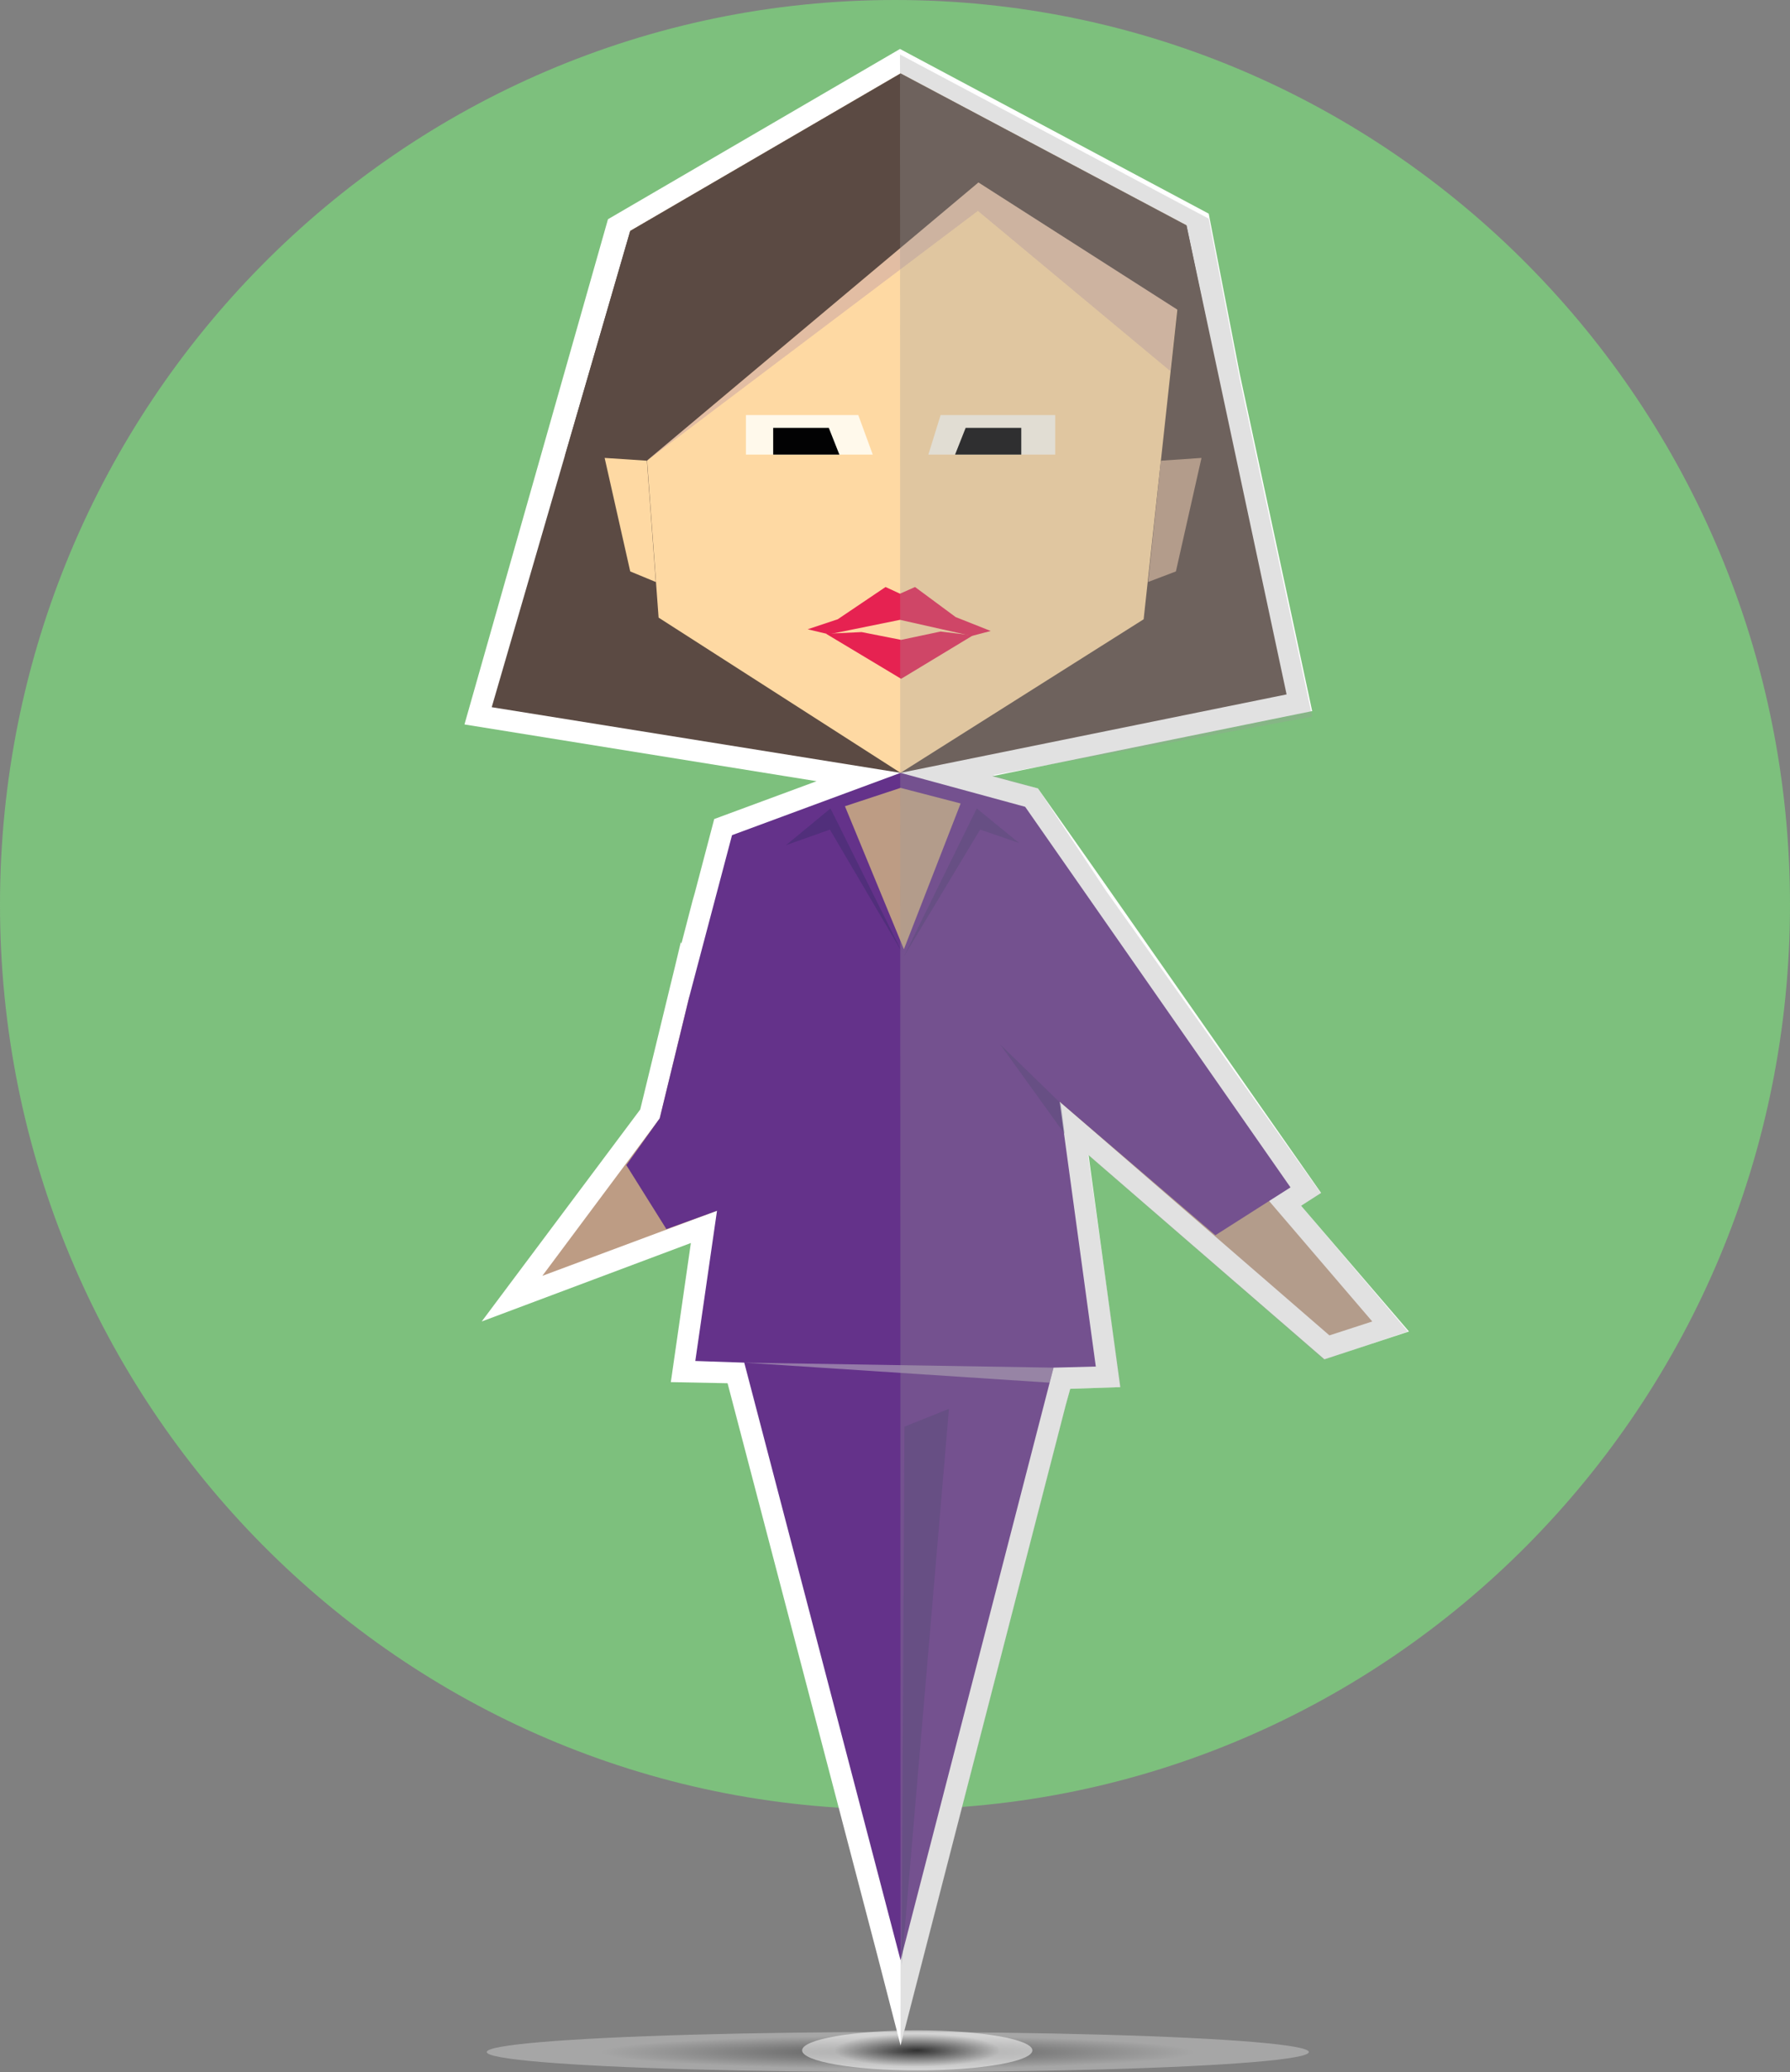
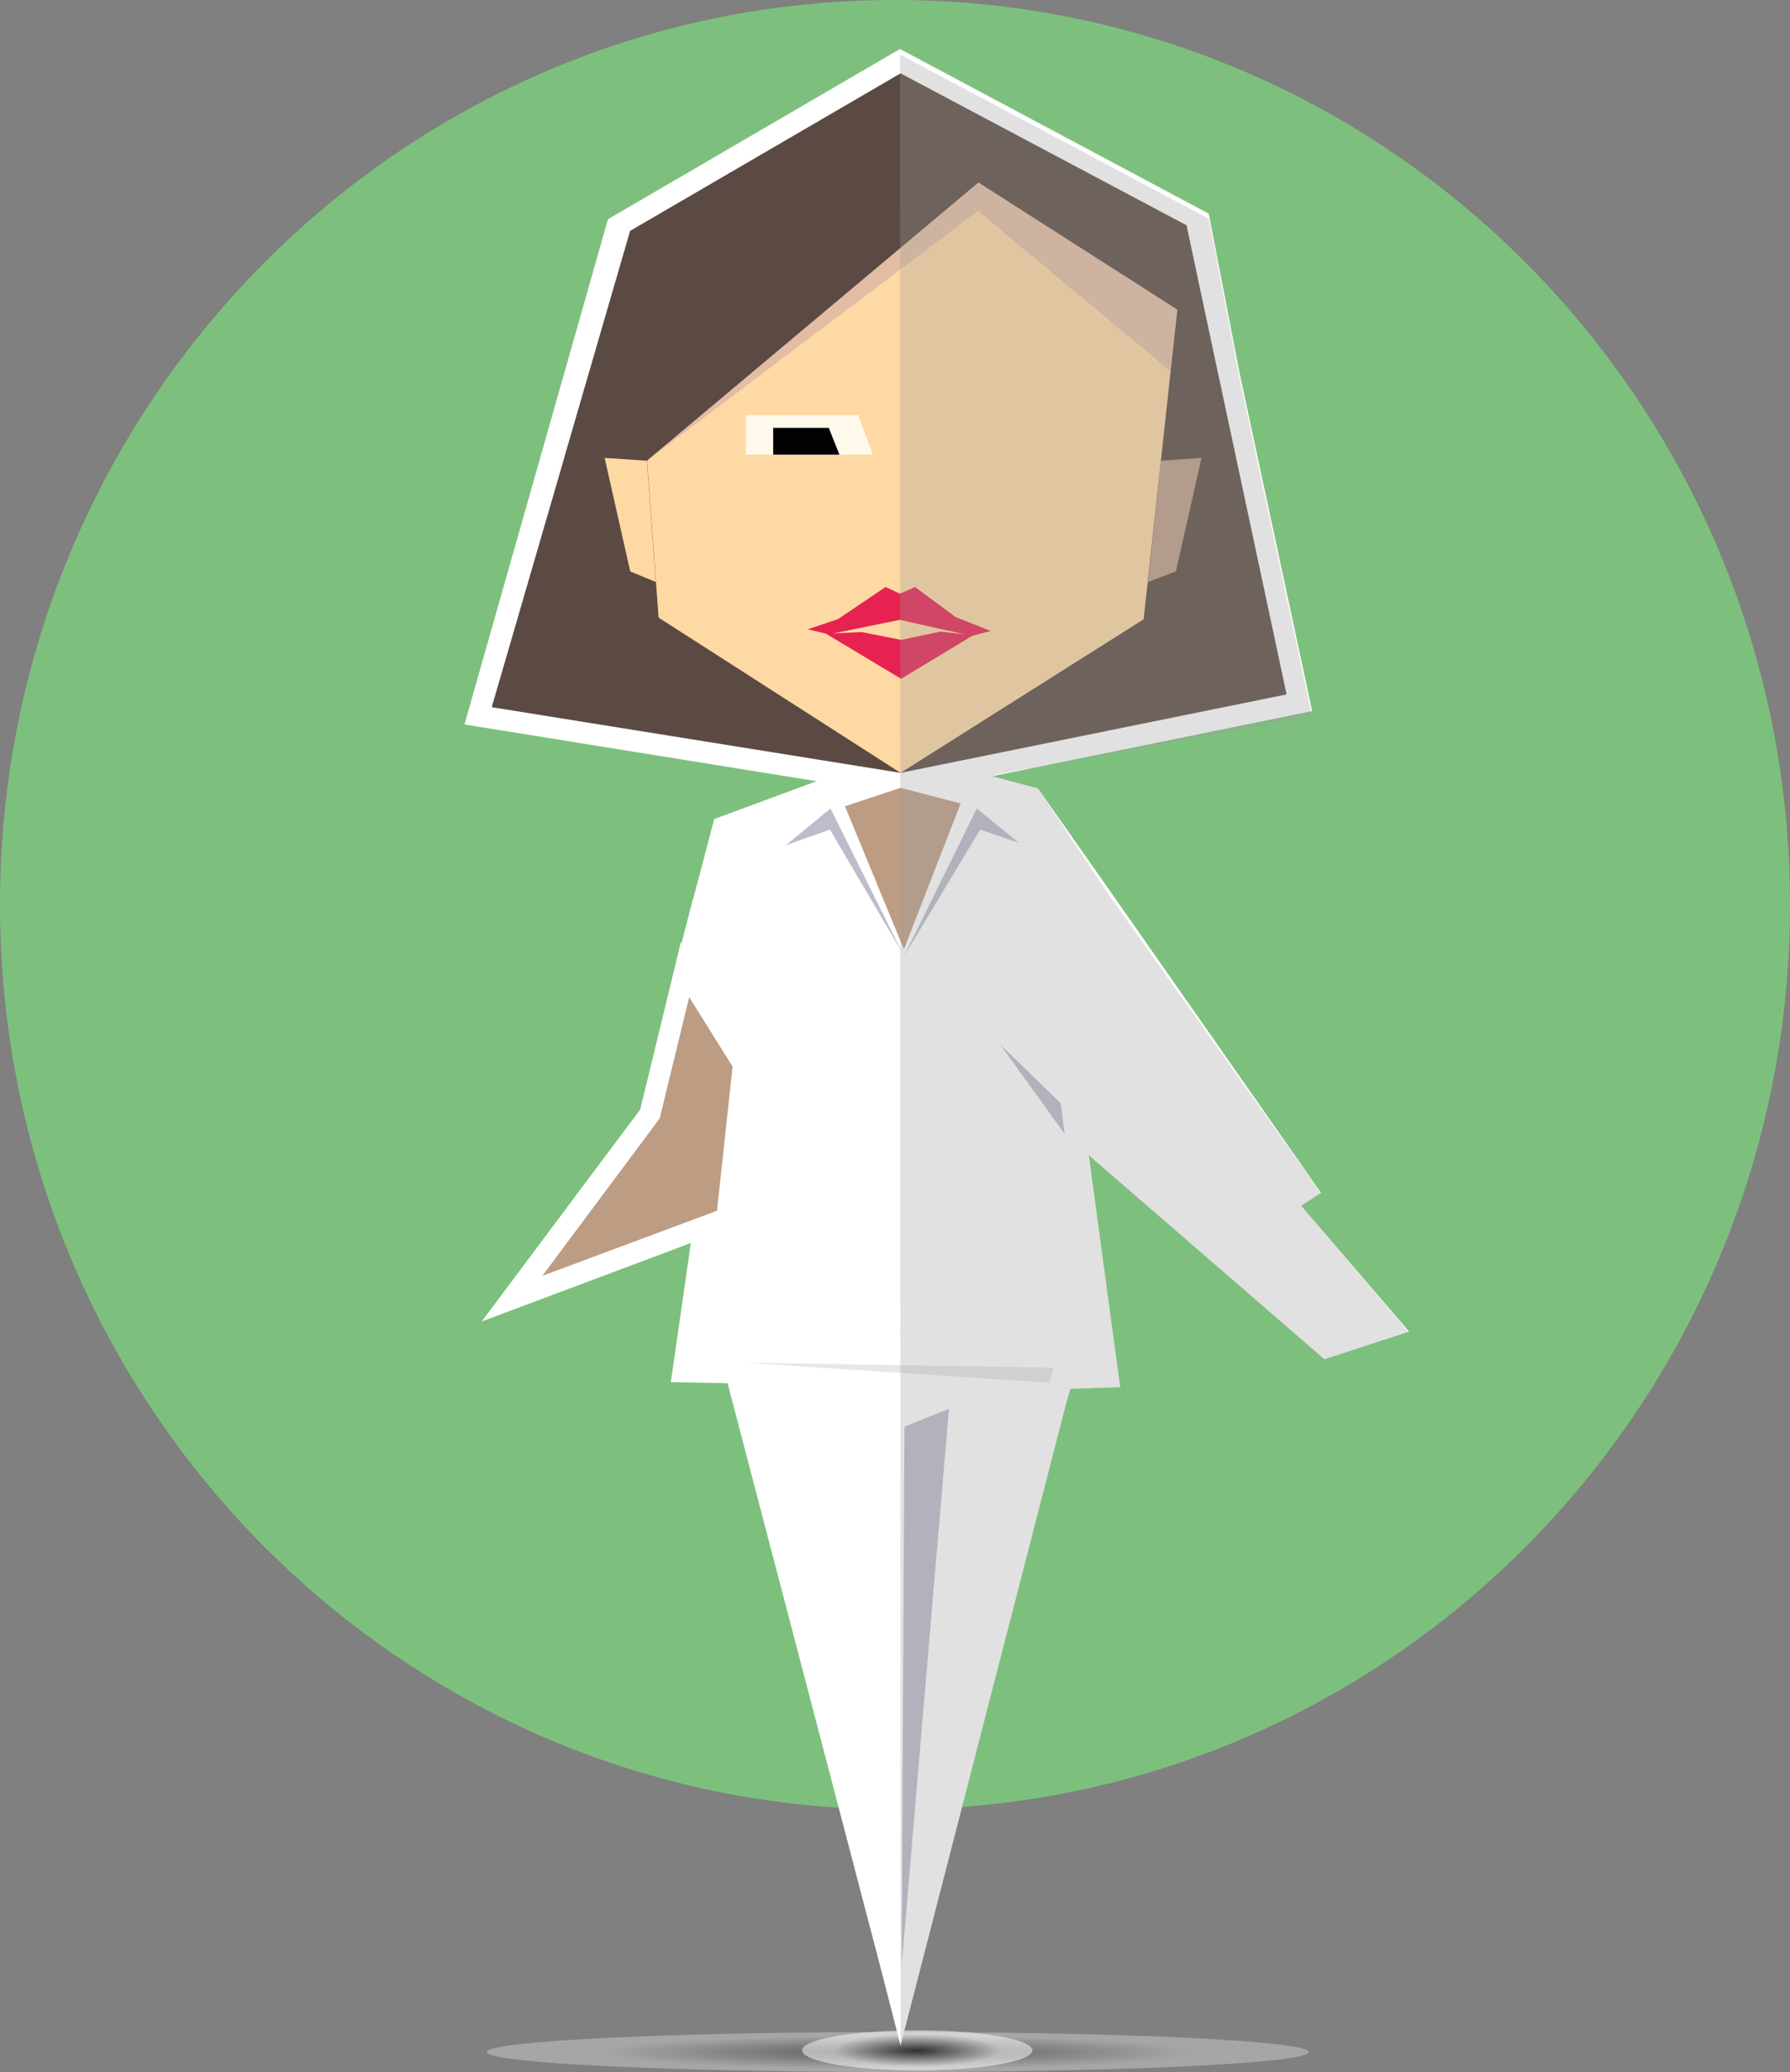
<svg xmlns="http://www.w3.org/2000/svg" version="1.1" id="Laag_1" x="0px" y="0px" viewBox="0 0 321.8 372.4" style="enable-background:new 0 0 321.8 372.4;" xml:space="preserve">
  <rect x="0" y="0" width="321.8" height="372.4" fill="#808080" stroke="none" />
  <style type="text/css">
	.st0{enable-background:new    ;}
	.st1{fill:#7DC07D;}
	.st2{opacity:0.3;fill:url(#SVGID_1_);}
	.st3{opacity:0.5;fill:url(#SVGID_2_);}
	.st4{fill:#C8AF9C;}
	.st5{fill:#FFFFFF;}
	.st6{fill:#5B4A43;}
	.st7{fill:#FED9A3;}
	.st8{fill:#BD9C84;}
	.st9{fill:#E62251;}
	.st10{opacity:0.3;fill:#A17CA6;}
	.st11{fill:#FFF9EB;}
	.st12{fill:#020203;}
	.st13{fill:#64328A;}
	.st14{opacity:0.31;fill:#28285B;}
	.st15{opacity:0.47;fill:#CDCCCC;}
	.st16{opacity:0.3;fill:#9A9999;}
</style>
  <g>
    <g>
      <g class="st0">
        <g>
          <path class="st1" d="M160.9,325.2c88.9,0,160.9-72.8,160.9-162.6C321.8,72.8,249.8,0,160.9,0S0,72.8,0,162.6      C0,252.4,72,325.2,160.9,325.2" />
        </g>
      </g>
    </g>
  </g>
  <radialGradient id="SVGID_1_" cx="170.869" cy="368.832" r="14.861" gradientTransform="matrix(3.57 0 0 0.2 -448.627 295.065)" gradientUnits="userSpaceOnUse">
    <stop offset="0" style="stop-color:#000000" />
    <stop offset="1" style="stop-color:#FFFFFF" />
  </radialGradient>
  <ellipse class="st2" cx="161.4" cy="368.8" rx="73.9" ry="3.6" />
  <radialGradient id="SVGID_2_" cx="164.884" cy="368.471" r="14.861" gradientTransform="matrix(1 0 0 0.2 0 294.776)" gradientUnits="userSpaceOnUse">
    <stop offset="0" style="stop-color:#000000" />
    <stop offset="1" style="stop-color:#FFFFFF" />
  </radialGradient>
  <ellipse class="st3" cx="164.9" cy="368.5" rx="20.7" ry="3.6" />
  <polygon class="st4" points="208.7,82.8 216,82.3 211.4,102.7 206.4,104.6 " />
  <polygon class="st5" points="253.3,239.3 233.9,216.7 237.5,214.4 198.9,159.2 186.6,141.7 178.4,139.5 235.9,127.8 222.9,67.3   217.3,38.4 161.8,8.8 109.3,39.4 83.5,130.2 146.8,140.4 128.4,147.2 124.9,160.5 124.5,161.9 122.5,169.6 122.4,169.3 121.3,173.9   120.3,178 115.1,199.4 86.6,237.5 124.2,223.4 120.6,248.4 130.8,248.6 157.8,351.7 161.9,367.6 191.6,252.5 191.6,252.5   192.4,249.6 201.4,249.3 195.7,207.6 238.1,244.3 " />
  <polygon class="st6" points="161.9,138.9 88.4,127.1 113.3,41.5 161.9,13.2 213.3,40.5 231.3,124.8 " />
  <polygon class="st7" points="161.9,138.9 118.4,111 113.3,41.5 161.9,13.2 213.3,40.5 205.6,111.3 " />
  <polygon class="st6" points="175.9,32.8 116.3,82.8 101.6,81.8 113.3,41.5 161.9,13.2 213.3,40.5 217.2,59.2 " />
  <polygon class="st8" points="131.7,191.7 123.9,179.2 118.6,201 97.5,229.3 128.9,217.6 " />
-   <polygon class="st8" points="246.7,237.5 239,240 190.5,198 200.7,183.8 " />
  <polygon class="st9" points="145.2,113.1 149,114 161.8,111.4 174.7,114.3 178.1,113.4 171.8,110.9 164.5,105.5 161.8,106.7   159.2,105.5 150.6,111.3 " />
  <polygon class="st9" points="148.5,113.9 154.9,113.6 162,115 169.1,113.5 174.9,114.2 162,122 " />
  <polygon class="st7" points="116.3,82.8 108.7,82.3 113.3,102.7 117.9,104.6 " />
  <polygon class="st8" points="208.7,82.8 216,82.3 211.4,102.7 206.4,104.6 " />
  <polygon class="st10" points="116.3,82.8 175.9,32.8 211.6,55.6 210.4,66.7 175.8,37.9 " />
-   <polygon class="st11" points="189.7,74.6 169.1,74.6 166.9,81.7 189.7,81.7 " />
  <polygon class="st11" points="154.3,74.6 134.1,74.6 134.1,81.7 156.9,81.7 " />
  <polygon class="st12" points="139,81.7 139,76.9 149,76.9 150.9,81.7 " />
-   <polygon class="st12" points="183.6,81.7 183.6,76.9 173.6,76.9 171.7,81.7 " />
-   <polygon class="st13" points="218.5,222 232,213.4 184.3,145 161.9,138.9 131.6,150.1 123.9,179.2 118.6,201 112.6,209.4   119.8,220.9 128.9,217.6 125,244.6 133.8,244.9 161.9,352.3 189.4,245.8 197,245.6 190.5,198 " />
  <polygon class="st14" points="183.2,151.5 175.6,145.3 162.5,171.9 176.2,149.1 " />
  <polygon class="st14" points="141.3,151.9 149.3,145.3 162.2,171.2 149.2,149.1 " />
  <polygon class="st8" points="151.9,144.9 162.5,170.6 172.7,144.4 161.9,141.6 " />
  <polyline class="st14" points="190.7,198.3 179.8,187.7 191.4,203.8 " />
  <polygon class="st14" points="170.6,253.2 162.1,353.2 162.6,256.4 " />
  <polygon class="st15" points="189.4,245.8 188.7,248.5 133.8,244.9 " />
  <polygon class="st16" points="253.1,239.3 233.9,216.7 237.5,214.5 198.9,160.2 186.6,141.7 178.5,139.3 235.9,128.8 222.9,68.3   217.3,39.3 161.8,9.8 161.9,367.8 192.4,249.6 201.5,249.3 195.6,207.6 238,244.4 " />
</svg>